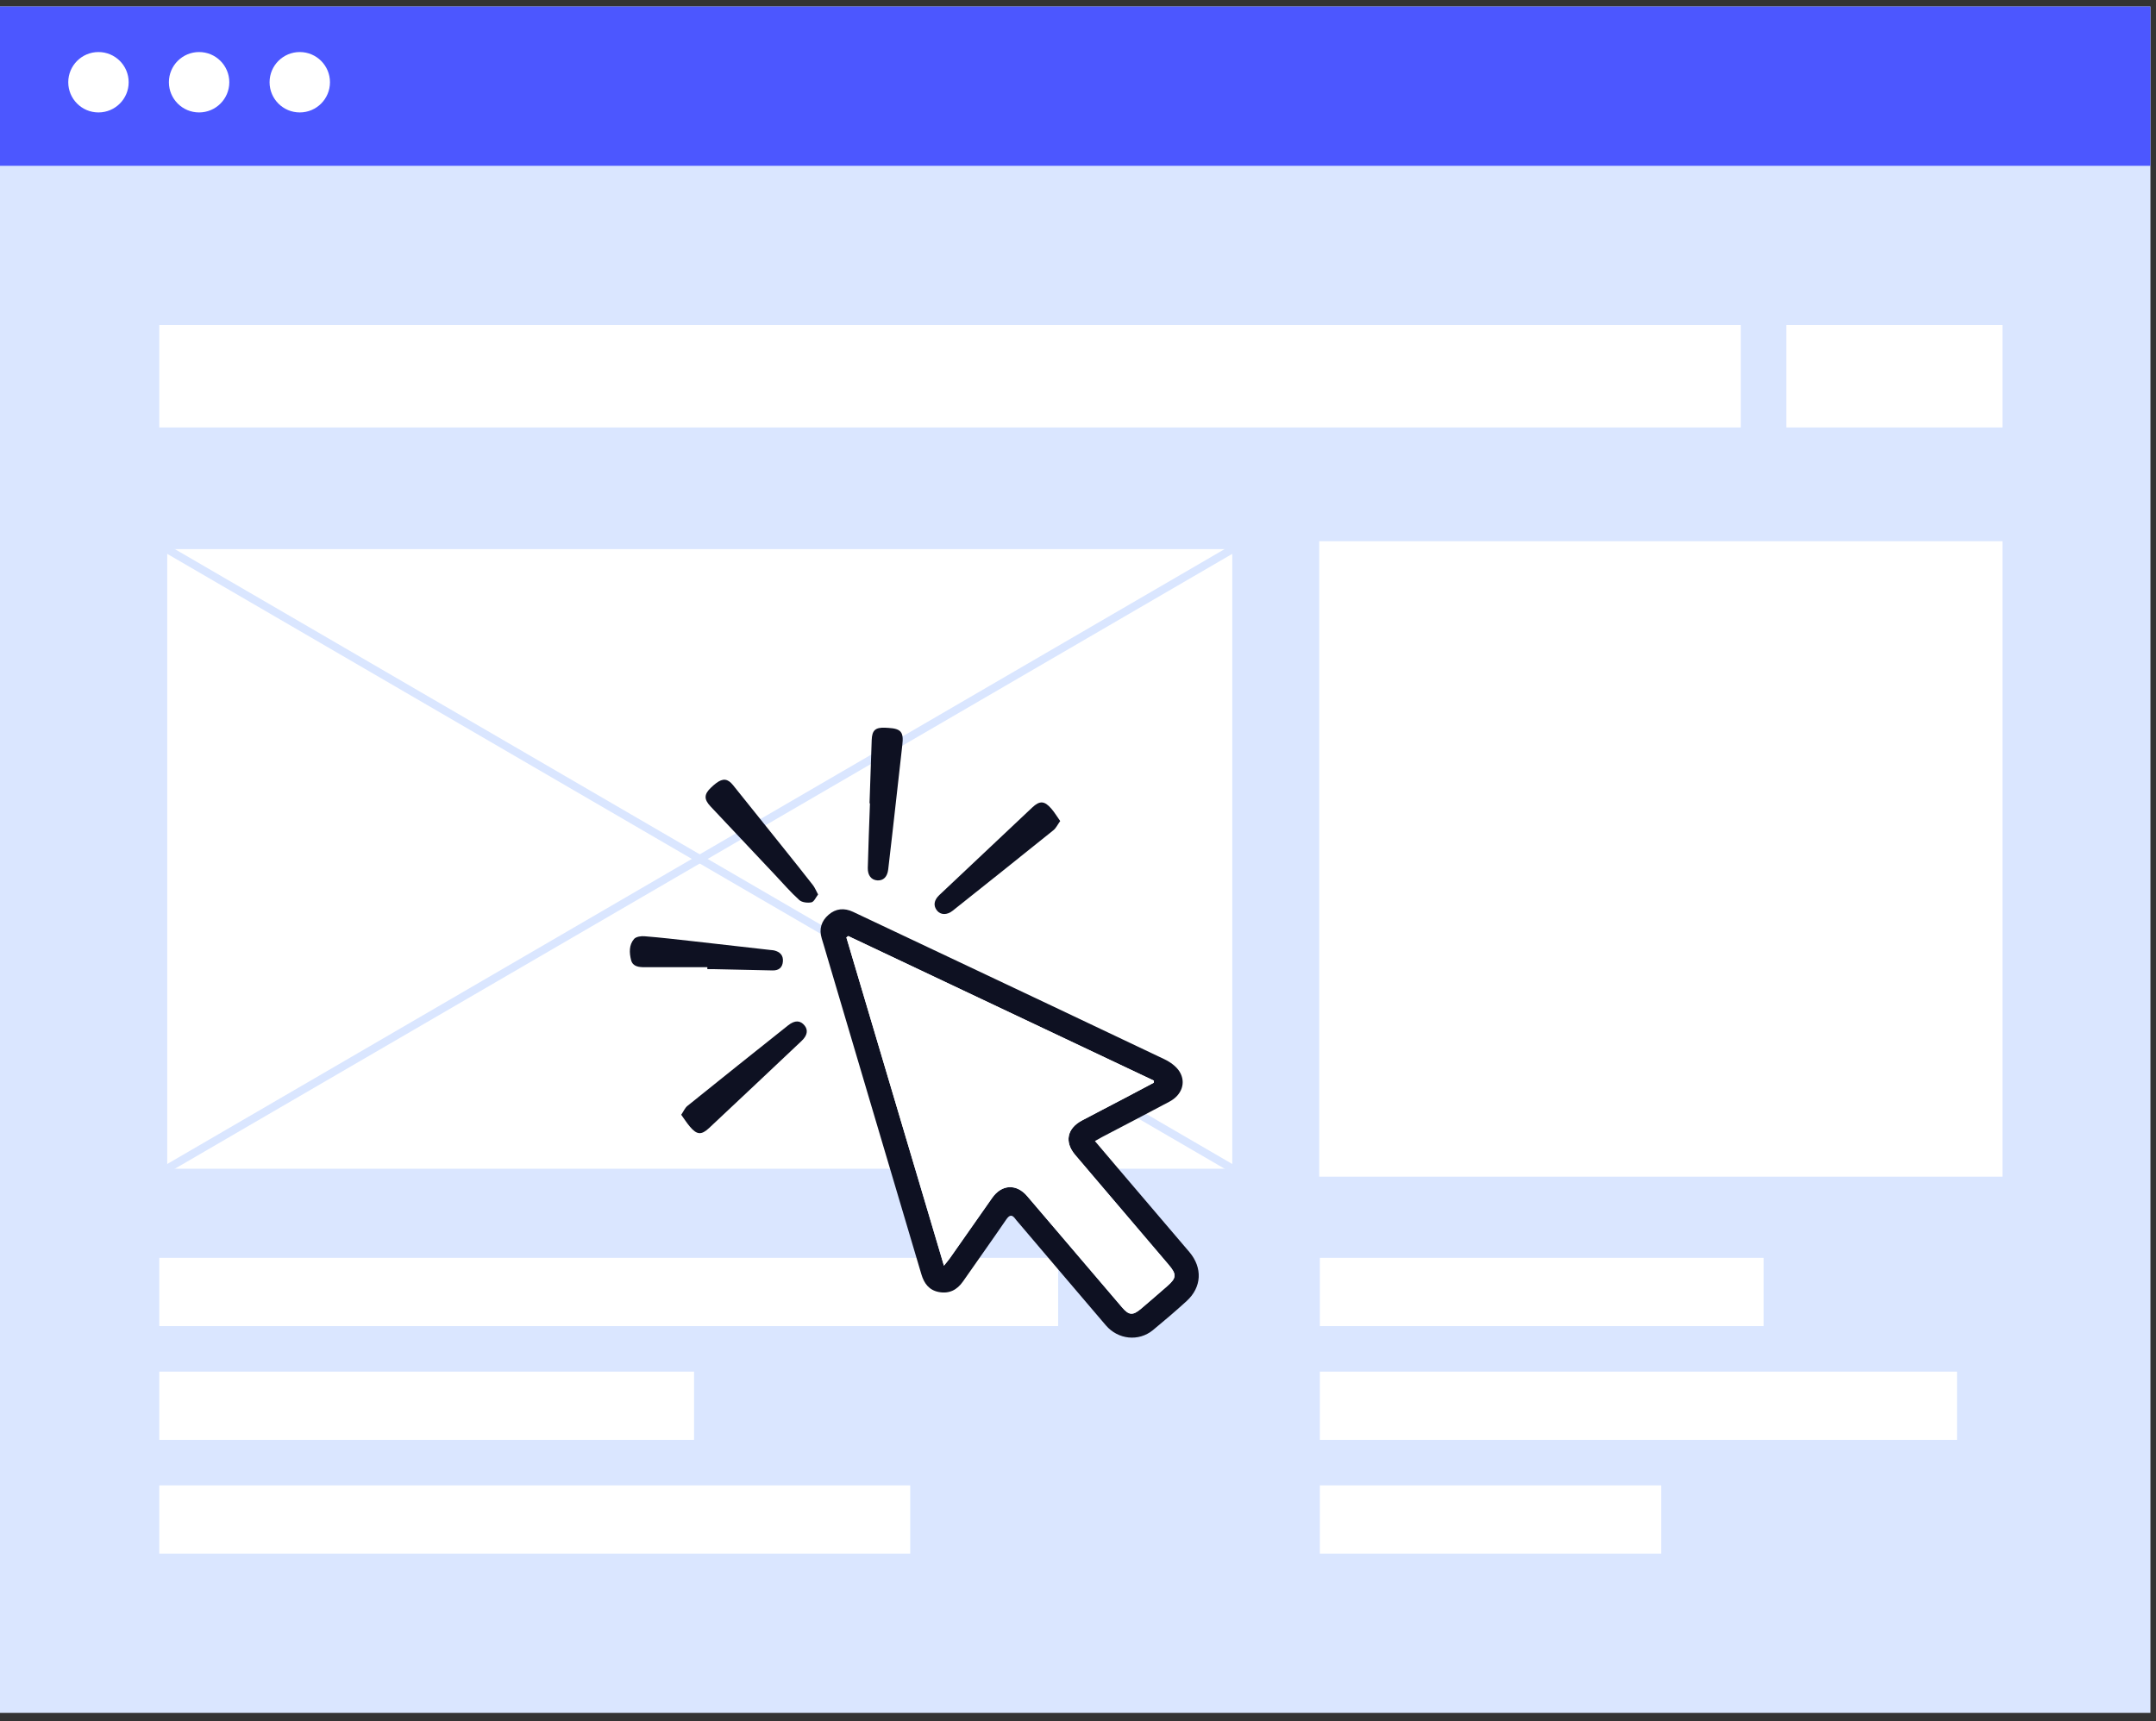
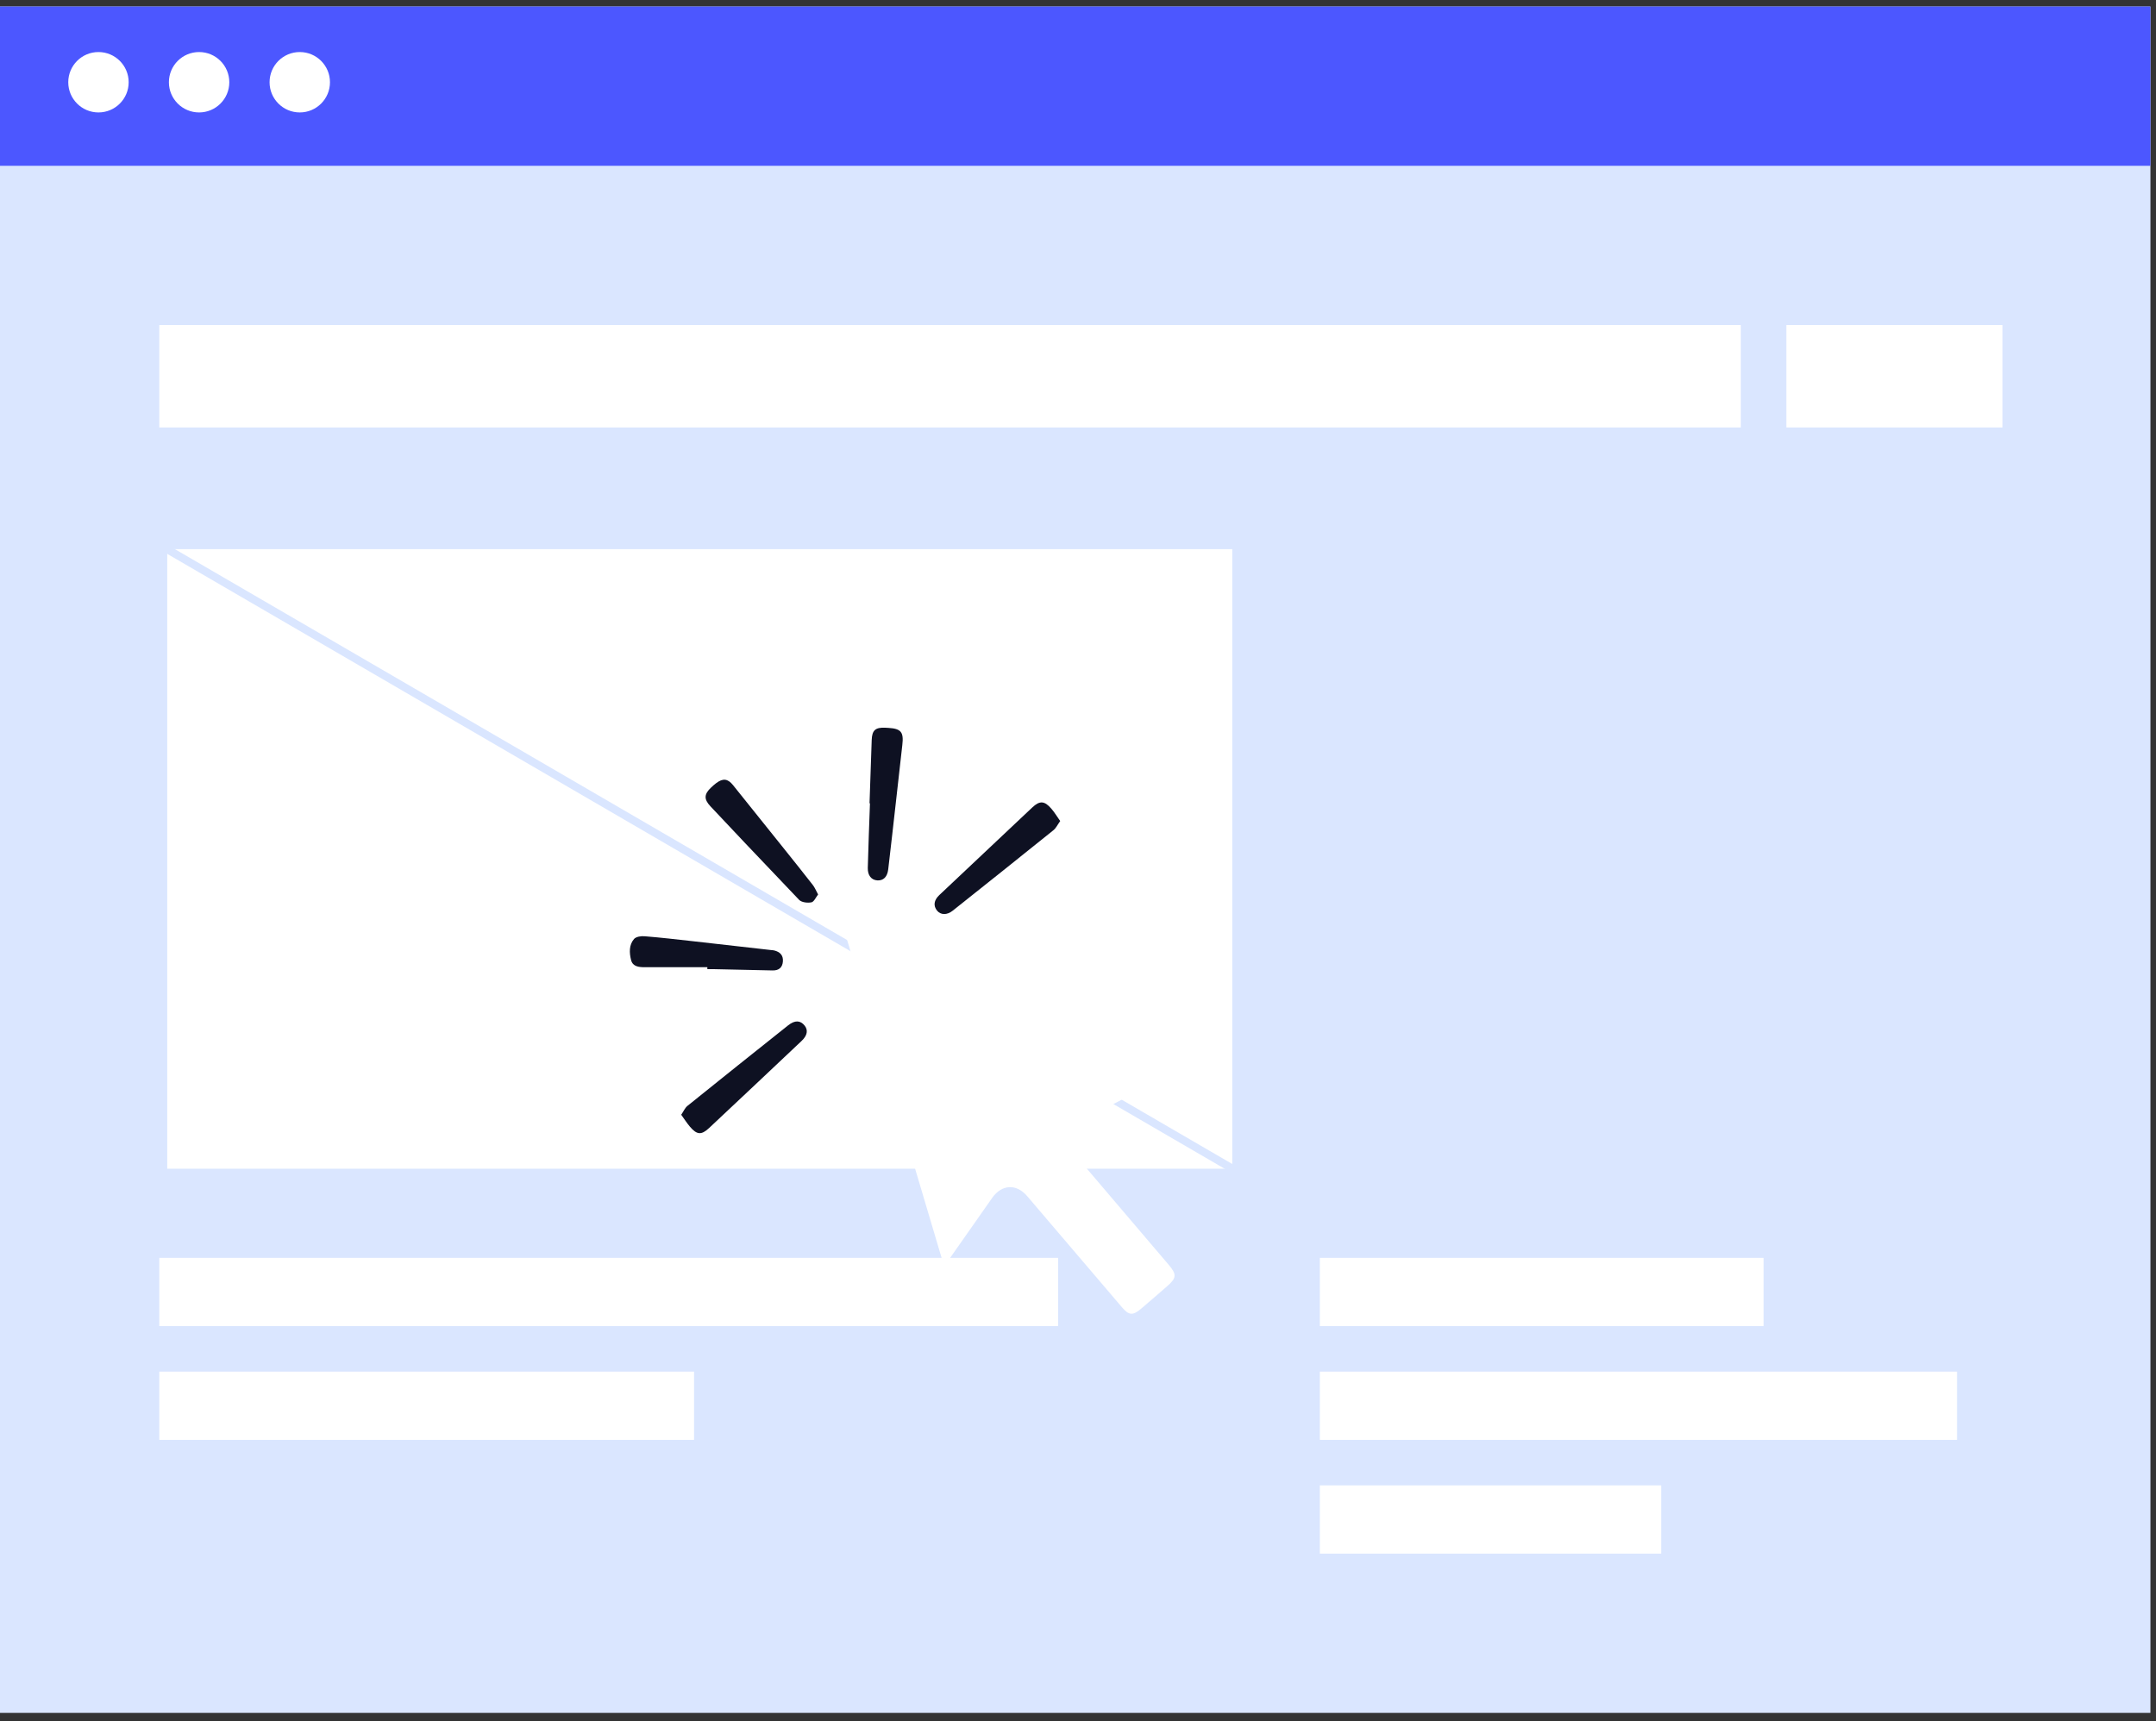
<svg xmlns="http://www.w3.org/2000/svg" width="124" height="99" viewBox="0 0 124 99" fill="none">
  <rect x="0" y="0" width="124" height="99" fill="#333333" stroke="none" />
  <rect y="0.376" width="123.68" height="98.159" fill="#DAE6FF" />
  <rect y="0.376" width="123.68" height="9.161" fill="#4C57FF" />
  <circle cx="5.663" cy="4.731" r="1.737" fill="white" />
  <circle cx="11.451" cy="4.731" r="1.737" fill="white" />
  <circle cx="17.241" cy="4.731" r="1.737" fill="white" />
  <rect x="9.161" y="18.699" width="90.96" height="5.89" fill="white" />
  <rect x="102.739" y="18.699" width="12.433" height="5.89" fill="white" />
-   <rect x="75.875" y="31.133" width="39.297" height="36.556" fill="white" />
  <rect x="9.39" y="31.361" width="61.71" height="36.099" fill="white" stroke="#DAE6FF" stroke-width="0.457" />
  <path d="M9.606 31.59L70.885 67.231" stroke="#DAE6FF" stroke-width="0.457" stroke-linecap="round" />
-   <path d="M70.884 31.59L9.605 67.231" stroke="#DAE6FF" stroke-width="0.457" stroke-linecap="round" />
  <rect x="9.161" y="72.359" width="51.697" height="3.926" fill="white" />
  <rect x="75.91" y="72.359" width="25.521" height="3.926" fill="white" />
  <rect x="9.161" y="78.903" width="30.756" height="3.926" fill="white" />
-   <rect x="9.161" y="85.447" width="43.19" height="3.926" fill="white" />
  <rect x="75.91" y="78.903" width="36.646" height="3.926" fill="white" />
  <rect x="75.91" y="85.447" width="19.632" height="3.926" fill="white" />
  <g clip-path="url(#clip0_60_572)">
-     <path d="M62.972 65.64C63.471 66.228 63.926 66.767 64.385 67.306C65.724 68.878 67.063 70.45 68.403 72.021C69.174 72.928 69.123 74.048 68.244 74.848C67.615 75.421 66.966 75.975 66.309 76.516C65.492 77.187 64.305 77.064 63.601 76.24C61.907 74.258 60.222 72.271 58.533 70.284C58.491 70.234 58.446 70.188 58.409 70.135C58.214 69.859 58.068 69.867 57.868 70.16C57.053 71.352 56.213 72.528 55.387 73.715C55.042 74.21 54.587 74.439 53.989 74.323C53.429 74.214 53.148 73.827 52.993 73.306C52.031 70.056 51.062 66.807 50.098 63.557C49.255 60.713 48.414 57.869 47.571 55.025C47.468 54.679 47.371 54.332 47.262 53.987C47.093 53.444 47.24 52.982 47.653 52.623C48.073 52.257 48.559 52.217 49.063 52.455C50.604 53.182 52.143 53.911 53.682 54.638C58.113 56.733 62.545 58.824 66.969 60.933C67.3 61.091 67.652 61.341 67.84 61.645C68.23 62.275 67.969 62.993 67.265 63.37C65.98 64.058 64.684 64.726 63.395 65.403C63.271 65.468 63.15 65.54 62.972 65.64ZM54.289 72.808C54.458 72.598 54.557 72.483 54.644 72.361C55.453 71.209 56.256 70.054 57.067 68.904C57.618 68.123 58.463 68.086 59.075 68.805C60.892 70.938 62.71 73.069 64.528 75.2C64.929 75.669 65.148 75.69 65.627 75.285C66.129 74.859 66.625 74.427 67.122 73.994C67.676 73.514 67.685 73.308 67.209 72.748C65.416 70.646 63.624 68.543 61.837 66.437C61.208 65.695 61.366 64.912 62.229 64.455C62.993 64.049 63.762 63.655 64.528 63.252C65.138 62.931 65.748 62.605 66.358 62.283C66.361 62.244 66.364 62.204 66.368 62.165C60.506 59.393 54.646 56.62 48.784 53.846C48.748 53.872 48.714 53.9 48.679 53.926C50.537 60.181 52.397 66.437 54.289 72.807V72.808Z" fill="#0E1122" />
    <path d="M60.976 47.232C60.824 47.441 60.738 47.637 60.589 47.756C58.662 49.307 56.728 50.851 54.791 52.39C54.462 52.652 54.101 52.638 53.893 52.383C53.669 52.105 53.709 51.787 54.022 51.491C55.803 49.81 57.584 48.13 59.367 46.453C59.801 46.045 60.073 46.062 60.471 46.524C60.651 46.732 60.792 46.972 60.976 47.232Z" fill="#0E1122" />
    <path d="M40.684 55.639C39.484 55.639 38.285 55.639 37.087 55.639C36.753 55.639 36.394 55.612 36.296 55.228C36.192 54.814 36.169 54.358 36.468 54.014C36.581 53.883 36.87 53.841 37.069 53.858C37.995 53.932 38.917 54.039 39.839 54.142C41.338 54.307 42.837 54.481 44.335 54.651C44.399 54.659 44.465 54.659 44.528 54.675C44.853 54.757 45.054 54.944 45.028 55.304C45.002 55.667 44.783 55.832 44.436 55.825C43.301 55.803 42.165 55.775 41.031 55.75C40.915 55.747 40.798 55.75 40.682 55.75C40.682 55.715 40.682 55.677 40.682 55.642L40.684 55.639Z" fill="#0E1122" />
    <path d="M39.179 64.127C39.32 63.921 39.396 63.732 39.534 63.62C41.46 62.068 43.393 60.522 45.33 58.983C45.719 58.675 46.032 58.693 46.277 58.997C46.486 59.258 46.435 59.566 46.104 59.879C44.334 61.551 42.561 63.224 40.783 64.89C40.34 65.305 40.081 65.284 39.684 64.817C39.507 64.609 39.36 64.375 39.179 64.126V64.127Z" fill="#0E1122" />
-     <path d="M47.053 51.454C46.92 51.623 46.817 51.877 46.67 51.907C46.45 51.95 46.126 51.916 45.971 51.776C45.475 51.328 45.035 50.817 44.575 50.329C43.335 49.013 42.095 47.699 40.858 46.381C40.477 45.975 40.491 45.685 40.898 45.303C40.993 45.214 41.087 45.127 41.191 45.05C41.579 44.759 41.855 44.788 42.158 45.163C43.098 46.329 44.034 47.499 44.968 48.667C45.565 49.413 46.163 50.158 46.751 50.912C46.865 51.059 46.935 51.242 47.053 51.456V51.454Z" fill="#0E1122" />
+     <path d="M47.053 51.454C46.92 51.623 46.817 51.877 46.67 51.907C46.45 51.95 46.126 51.916 45.971 51.776C43.335 49.013 42.095 47.699 40.858 46.381C40.477 45.975 40.491 45.685 40.898 45.303C40.993 45.214 41.087 45.127 41.191 45.05C41.579 44.759 41.855 44.788 42.158 45.163C43.098 46.329 44.034 47.499 44.968 48.667C45.565 49.413 46.163 50.158 46.751 50.912C46.865 51.059 46.935 51.242 47.053 51.456V51.454Z" fill="#0E1122" />
    <path d="M50.01 46.211C50.052 44.997 50.09 43.785 50.135 42.572C50.155 42.009 50.344 41.84 50.906 41.862C50.971 41.865 51.034 41.869 51.099 41.873C51.826 41.917 51.983 42.116 51.896 42.855C51.777 43.881 51.665 44.907 51.55 45.933C51.397 47.292 51.246 48.652 51.085 50.011C51.034 50.448 50.802 50.668 50.458 50.645C50.118 50.622 49.9 50.364 49.91 49.927C49.941 48.689 49.991 47.451 50.035 46.211C50.027 46.211 50.019 46.211 50.011 46.211H50.01Z" fill="#0E1122" />
    <path d="M54.289 72.808C52.397 66.437 50.537 60.183 48.679 53.928C48.714 53.901 48.748 53.873 48.784 53.847C54.646 56.62 60.506 59.392 66.368 62.167C66.364 62.205 66.361 62.246 66.358 62.285C65.748 62.607 65.138 62.932 64.528 63.253C63.762 63.655 62.993 64.05 62.229 64.456C61.366 64.915 61.208 65.697 61.837 66.438C63.624 68.544 65.416 70.648 67.209 72.749C67.686 73.309 67.677 73.513 67.122 73.995C66.625 74.428 66.13 74.86 65.627 75.287C65.148 75.691 64.929 75.671 64.528 75.201C62.71 73.07 60.892 70.939 59.075 68.806C58.462 68.087 57.618 68.123 57.067 68.906C56.256 70.056 55.453 71.21 54.644 72.362C54.557 72.486 54.457 72.599 54.289 72.81V72.808Z" fill="white" />
  </g>
  <defs>
    <clipPath id="clip0_60_572">
      <rect width="32.72" height="35.089" fill="white" transform="translate(36.225 41.86)" />
    </clipPath>
  </defs>
</svg>